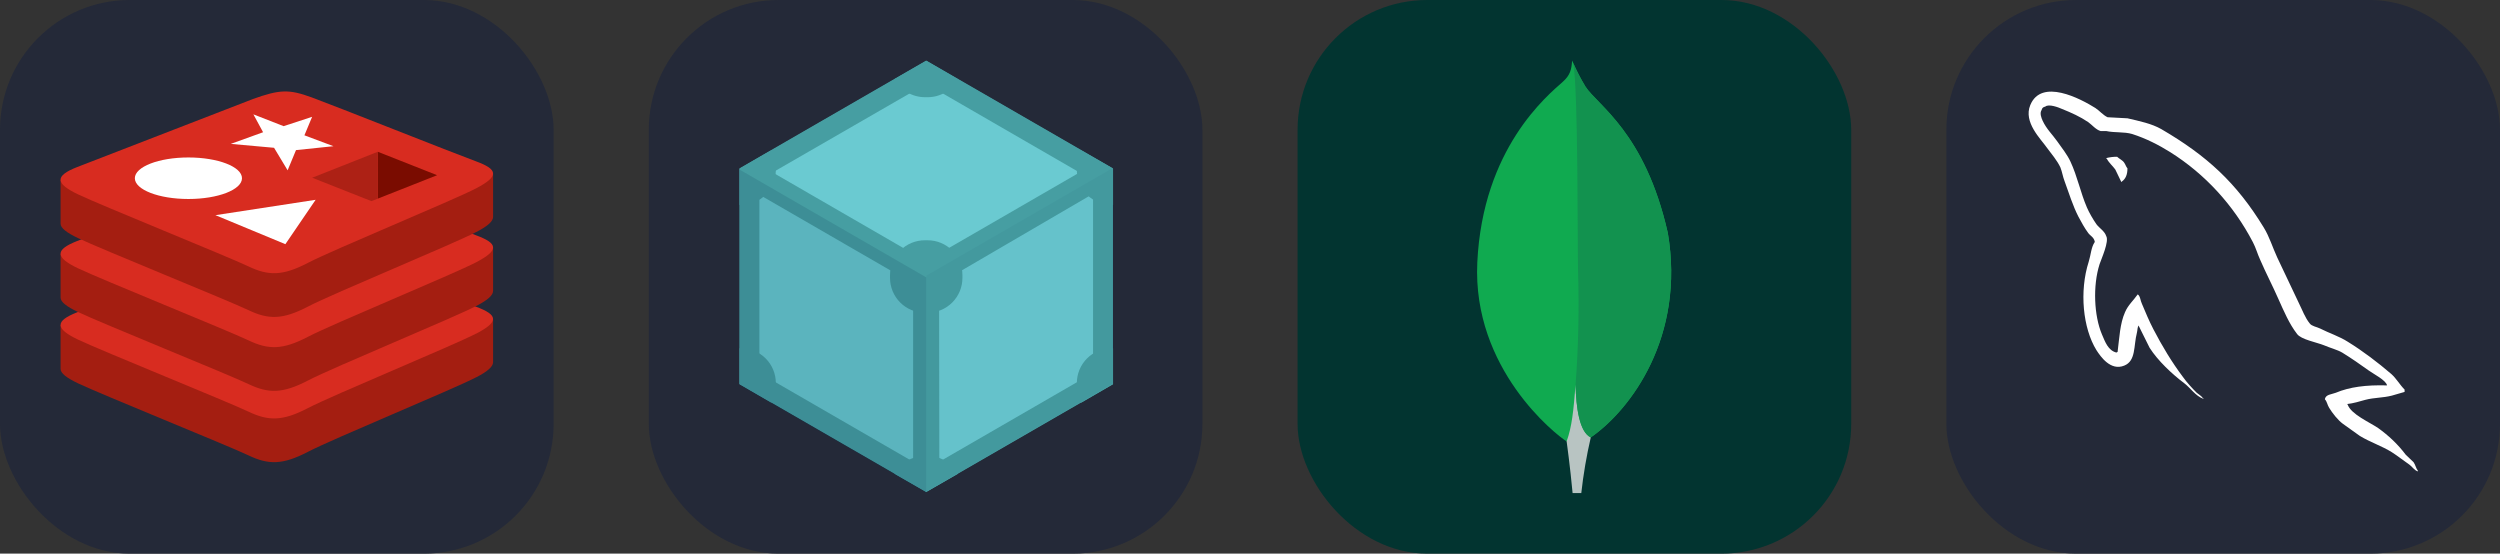
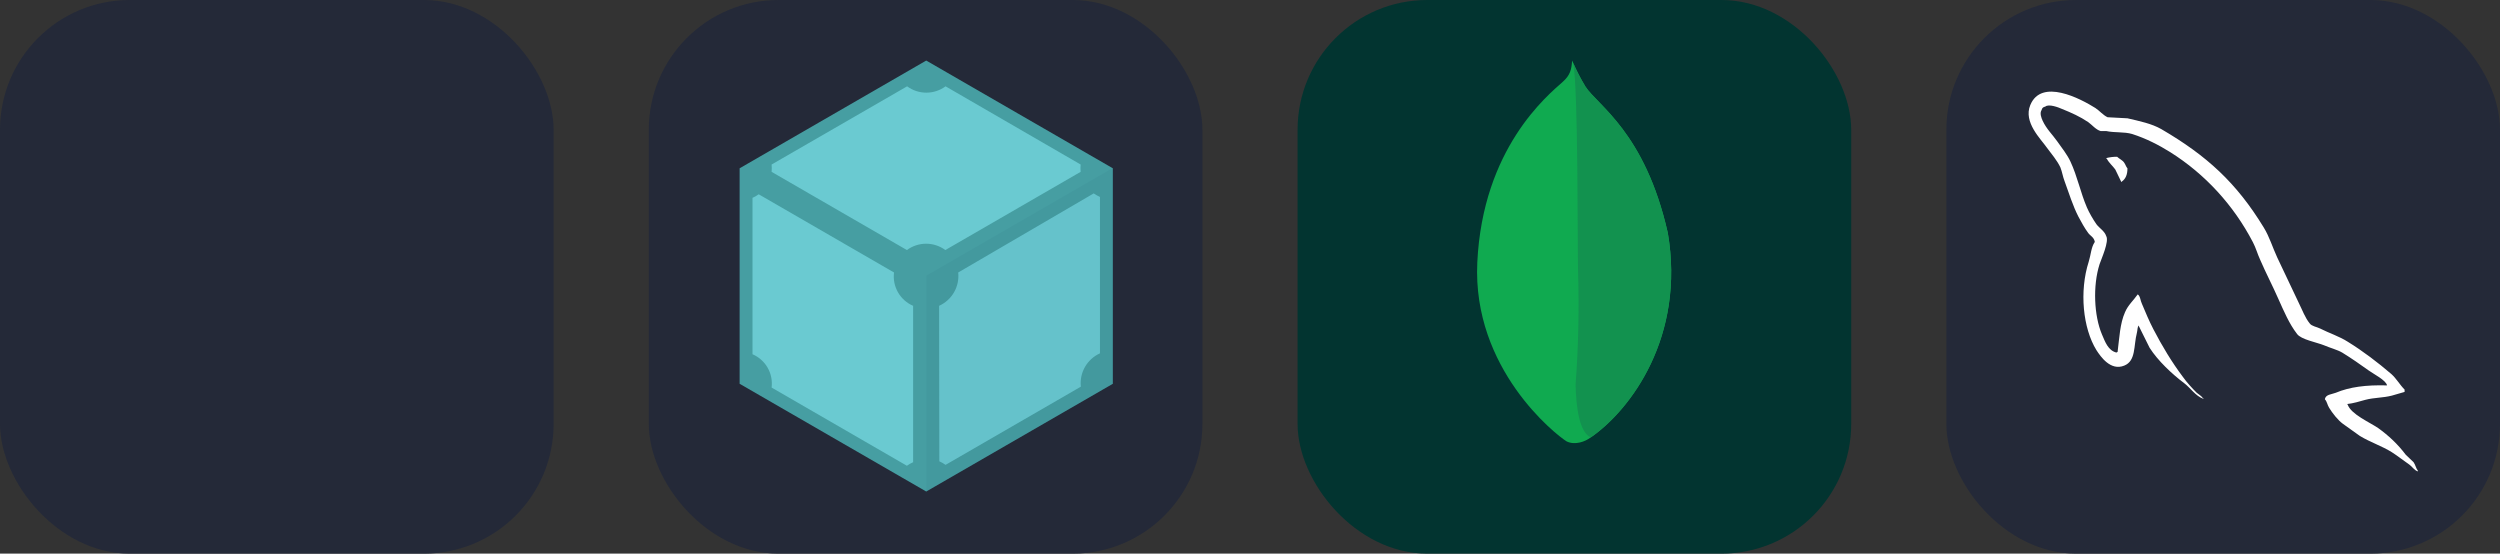
<svg xmlns="http://www.w3.org/2000/svg" width="216.75" height="48" viewBox="0 0 1156 256" fill="none" version="1.1">
  <rect x="0" y="0" width="1156" height="256" fill="#333333" stroke="none" />
  <g transform="translate(0, 0)">
    <svg width="256" height="256" fill="none" viewBox="0 0 256 256">
      <rect width="256" height="256" fill="#242938" rx="60" />
      <g clip-path="url(#clip0_7_218)">
        <path fill="#A41E11" d="M220.161 174.468C209.488 180.035 154.204 202.765 142.434 208.899C130.663 215.034 124.126 214.976 114.826 210.532C105.526 206.089 46.694 182.326 36.09 177.257C30.788 174.722 28.01 172.591 28.01 170.576V150.36C28.01 150.36 104.609 133.685 116.978 129.247C129.348 124.809 133.627 124.65 144.157 128.505C154.687 132.359 217.606 143.711 228.003 147.523V167.459C228.003 169.458 225.607 171.7 220.172 174.479L220.161 174.468Z" />
-         <path fill="#D82C20" d="M220.162 154.246C209.488 159.813 154.204 182.543 142.434 188.677C130.663 194.812 124.126 194.753 114.826 190.31C105.526 185.867 46.695 162.103 36.09 157.035C25.486 151.966 25.274 148.483 35.682 144.405L116.973 112.932C129.338 108.5 133.622 108.335 144.151 112.19C154.681 116.045 209.632 137.916 220.024 141.786C230.416 145.657 230.824 148.732 220.151 154.299L220.162 154.246Z" />
        <path fill="#A41E11" d="M220.161 141.5C209.488 147.067 154.204 169.797 142.434 175.931C130.663 182.066 124.126 182.007 114.826 177.564C105.526 173.121 46.694 149.357 36.09 144.289C30.788 141.754 28.01 139.623 28.01 137.608V117.391C28.01 117.391 104.609 100.716 116.978 96.279C129.348 91.841 133.627 91.682 144.157 95.536C154.687 99.391 217.606 110.743 228.003 114.555V134.491C228.003 136.489 225.607 138.732 220.172 141.51L220.161 141.5Z" />
        <path fill="#D82C20" d="M220.162 121.283C209.488 126.85 154.204 149.58 142.434 155.715C130.663 161.849 124.126 161.791 114.826 157.348C105.526 152.904 46.695 129.141 36.09 124.072C25.486 119.003 25.274 115.52 35.682 111.442L116.973 79.975C129.338 75.537 133.622 75.378 144.151 79.233C154.681 83.087 209.632 104.963 220.034 108.765C230.437 112.567 230.835 115.711 220.162 121.278V121.283Z" />
        <path fill="#A41E11" d="M220.161 107.312C209.488 112.879 154.204 135.609 142.434 141.749C130.663 147.889 124.126 147.825 114.826 143.382C105.526 138.939 46.694 115.175 36.09 110.106C30.788 107.572 28.01 105.441 28.01 103.426V83.198C28.01 83.198 104.609 66.524 116.978 62.086C129.348 57.648 133.627 57.489 144.157 61.343C154.687 65.198 217.606 76.55 228.003 80.362V100.298C228.003 102.297 225.607 104.539 220.172 107.318L220.161 107.312Z" />
        <path fill="#D82C20" d="M220.162 87.09C209.488 92.657 154.204 115.387 142.434 121.522C130.663 127.656 124.126 127.598 114.826 123.155C105.526 118.712 46.695 94.948 36.09 89.879C25.486 84.81 25.274 81.327 35.682 77.25L116.973 45.782C129.338 41.344 133.622 41.185 144.151 45.04C154.681 48.894 209.632 70.77 220.034 74.572C230.437 78.374 230.835 81.518 220.162 87.085V87.09Z" />
        <path fill="#fff" d="M132.996 78.755L126.729 68.337L106.719 66.534L121.65 61.147L117.169 52.876L131.146 58.337L144.326 54.021L140.763 62.568L154.199 67.605L136.872 69.408L132.996 78.755ZM99.614 99.497L145.954 92.382L131.957 112.911L99.614 99.497Z" />
        <path fill="#fff" d="M87.123 92.016C100.803 92.016 111.894 87.717 111.894 82.414C111.894 77.111 100.803 72.812 87.123 72.812C73.442 72.812 62.352 77.111 62.352 82.414C62.352 87.717 73.442 92.016 87.123 92.016Z" />
        <path fill="#7A0C00" d="M202.113 81.014L174.702 91.841L174.681 70.171L202.113 81.014Z" />
        <path fill="#AD2115" d="M174.707 91.841L171.738 93.007L144.348 82.18L174.691 70.177L174.707 91.841Z" />
      </g>
      <defs>
        <clipPath id="clip0_7_218">
-           <rect width="200" height="200" fill="#fff" transform="translate(28 28)" />
-         </clipPath>
+           </clipPath>
      </defs>
    </svg>
  </g>
  <g transform="translate(300, 0)">
    <svg width="256" height="256" viewBox="0 0 256 256" fill="none">
      <rect width="256" height="256" rx="60" fill="#242938" />
      <path d="M42 177.461L128.287 227.281L214.573 177.461V77.82L128.287 28L42 77.82V177.461Z" fill="#469EA2" />
      <path d="M119.453 39.916L56.792 76.074C56.895 77.202 56.895 78.336 56.792 79.464L119.35 115.622C121.922 113.72 125.036 112.694 128.235 112.694C131.434 112.694 134.549 113.72 137.121 115.622L199.679 79.464C199.576 78.336 199.576 77.202 199.679 76.074L137.224 39.916C134.651 41.818 131.537 42.844 128.338 42.844C125.139 42.844 122.025 41.818 119.453 39.916ZM205.739 89.428L143.079 125.997C143.418 129.169 142.747 132.367 141.16 135.134C139.574 137.901 137.153 140.096 134.245 141.405L134.347 213.311C135.36 213.758 136.324 214.308 137.224 214.954L199.781 178.796C199.442 175.625 200.113 172.427 201.7 169.66C203.286 166.892 205.707 164.697 208.615 163.388V91.072C207.614 90.602 206.652 90.052 205.739 89.428ZM50.834 89.839C49.935 90.485 48.971 91.036 47.958 91.483V163.799C50.902 165.062 53.356 167.248 54.95 170.027C56.543 172.806 57.19 176.028 56.792 179.207L119.35 215.365C120.249 214.719 121.213 214.169 122.226 213.722V141.405C119.282 140.142 116.828 137.957 115.235 135.177C113.641 132.398 112.994 129.176 113.392 125.997L50.834 89.839Z" fill="#6ACAD1" />
-       <path d="M128.287 38.786L205.431 83.367V172.427L128.287 217.009L51.142 172.427V83.265L128.287 38.786ZM128.287 28.206L42 78.026V177.666L128.287 227.486L214.573 177.666V78.026L128.287 28.206Z" fill="#469EA2" />
-       <path d="M128.903 144.59H127.67C125.551 144.595 123.451 144.182 121.492 143.373C119.533 142.565 117.753 141.377 116.254 139.878C114.756 138.38 113.568 136.6 112.759 134.64C111.951 132.681 111.537 130.582 111.543 128.462V127.23C111.537 125.11 111.951 123.011 112.759 121.052C113.568 119.092 114.756 117.312 116.254 115.814C117.753 114.315 119.533 113.127 121.492 112.319C123.451 111.51 125.551 111.097 127.67 111.102H128.903C131.022 111.097 133.122 111.51 135.081 112.319C137.04 113.127 138.82 114.315 140.319 115.814C141.817 117.312 143.005 119.092 143.814 121.052C144.622 123.011 145.036 125.11 145.03 127.23V128.462C145.036 130.582 144.622 132.681 143.814 134.64C143.005 136.6 141.817 138.38 140.319 139.878C138.82 141.377 137.04 142.565 135.081 143.373C133.122 144.182 131.022 144.595 128.903 144.59ZM128.903 210.845H127.67C124.805 210.837 121.99 211.594 119.515 213.039C117.041 214.484 114.998 216.564 113.597 219.063L128.287 227.486L142.976 219.063C141.575 216.564 139.532 214.484 137.058 213.039C134.584 211.594 131.768 210.837 128.903 210.845ZM214.676 161.025H214.059C211.94 161.02 209.841 161.433 207.881 162.242C205.922 163.05 204.142 164.238 202.644 165.737C201.145 167.235 199.957 169.015 199.149 170.975C198.34 172.934 197.927 175.033 197.932 177.153V178.385C197.917 181.123 198.626 183.816 199.987 186.192L214.676 177.666V161.025ZM199.987 69.603C198.638 71.983 197.93 74.673 197.932 77.409V78.642C197.927 80.761 198.34 82.861 199.149 84.82C199.957 86.779 201.145 88.559 202.644 90.058C204.142 91.557 205.922 92.744 207.881 93.553C209.841 94.362 211.94 94.775 214.059 94.769H214.676V78.026L199.987 69.603ZM128.287 28.206L113.597 36.629C114.991 39.142 117.03 41.238 119.504 42.7C121.978 44.163 124.797 44.939 127.67 44.949H128.903C131.768 44.958 134.584 44.201 137.058 42.756C139.532 41.311 141.575 39.231 142.976 36.731L128.287 28.206ZM56.689 69.5L42 78.026V94.769H42.616C44.736 94.775 46.835 94.362 48.794 93.553C50.754 92.744 52.533 91.557 54.032 90.058C55.531 88.559 56.719 86.779 57.527 84.82C58.336 82.861 58.749 80.761 58.744 78.642V77.409C58.709 74.645 58.004 71.931 56.689 69.5ZM42.616 161.025H42V177.666L56.689 186.192C58.038 183.811 58.746 181.121 58.744 178.385V177.153C58.749 175.033 58.336 172.934 57.527 170.975C56.719 169.015 55.531 167.235 54.032 165.737C52.533 164.238 50.754 163.05 48.794 162.242C46.835 161.433 44.736 161.02 42.616 161.025Z" fill="#469EA2" />
-       <path d="M128.287 228V128.257L42 78.437V178.18L128.287 228Z" fill="#083B54" fill-opacity="0.15" />
+       <path d="M128.287 228V128.257V178.18L128.287 228Z" fill="#083B54" fill-opacity="0.15" />
      <path d="M214.675 177.255V77.615L128.389 127.435V227.178L214.675 177.255Z" fill="#083B54" fill-opacity="0.05" />
    </svg>
  </g>
  <g transform="translate(600, 0)">
    <svg width="256" height="256" fill="none" viewBox="0 0 256 256">
      <rect width="256" height="256" fill="#023430" rx="60" />
      <path fill="#10AA50" d="M171.173 107.591C160.636 61.11 138.676 48.736 133.074 39.989C130.764 36.135 128.717 32.13 126.949 28C126.653 32.129 126.109 34.731 122.599 37.862C115.552 44.145 85.622 68.535 83.103 121.348C80.756 170.59 119.303 200.953 124.395 204.092C128.311 206.019 133.08 204.133 135.407 202.364C153.988 189.612 179.376 155.614 171.193 107.591" />
-       <path fill="#B8C4C2" d="M128.545 177.871C127.575 190.059 126.88 197.141 124.416 204.106C124.416 204.106 126.033 215.709 127.169 228H131.188C132.147 219.345 133.61 210.753 135.572 202.268C130.369 199.708 128.745 188.566 128.545 177.871Z" />
      <path fill="#12924F" d="M135.565 202.275C130.307 199.846 128.786 188.469 128.552 177.871C129.852 160.388 130.231 142.849 129.688 125.326C129.412 116.132 129.818 40.168 127.423 29.046C129.062 32.813 130.949 36.466 133.074 39.982C138.676 48.736 160.643 61.11 171.173 107.591C179.376 155.532 154.126 189.44 135.565 202.275Z" />
    </svg>
  </g>
  <g transform="translate(900, 0)">
    <svg width="256" height="256" fill="none" viewBox="0 0 256 256">
      <rect width="256" height="256" fill="#242938" rx="60" />
      <g clip-path="url(#clip0_7_147)">
        <path fill="#fff" fill-rule="evenodd" d="M203.801 178.21C194.011 177.938 186.416 178.941 180.051 181.619C178.218 182.355 175.277 182.355 175.035 184.662C176.015 185.63 176.133 187.214 176.992 188.556C178.459 190.991 181.033 194.271 183.357 195.973L191.191 201.571C195.965 204.488 201.351 206.193 206.002 209.113C208.696 210.817 211.388 213.007 214.082 214.834C215.454 215.807 216.285 217.392 218 217.997V217.629C217.144 216.538 216.897 214.957 216.044 213.735L212.367 210.209C208.82 205.465 204.41 201.325 199.636 197.922C195.718 195.245 187.152 191.596 185.56 187.097L185.319 186.824C188.008 186.552 191.191 185.605 193.764 184.875C197.929 183.784 201.721 184.024 206.002 182.93L211.882 181.226V180.135C209.678 177.946 208.087 175.025 205.763 172.959C199.521 167.606 192.661 162.373 185.56 157.994C181.766 155.562 176.868 153.977 172.829 151.913C171.356 151.182 168.911 150.817 168.055 149.601C165.846 146.929 164.625 143.397 163.034 140.232L152.997 119.064C150.794 114.319 149.444 109.574 146.755 105.195C134.144 84.512 120.431 71.983 99.375 59.693C94.848 57.138 89.462 56.039 83.735 54.703L74.555 54.212C72.593 53.362 70.636 51.049 68.922 49.953C61.944 45.574 43.947 36.085 38.803 48.59C35.497 56.497 43.701 64.282 46.486 68.299C48.571 71.097 51.26 74.26 52.733 77.423C53.556 79.49 53.831 81.682 54.69 83.872C56.646 89.224 58.484 95.188 61.055 100.178C62.427 102.733 63.867 105.413 65.582 107.723C66.562 109.086 68.277 109.67 68.642 111.859C66.927 114.294 66.809 117.94 65.829 120.986C61.42 134.734 63.135 151.766 69.377 161.888C71.339 164.928 75.962 171.622 82.234 169.065C87.744 166.875 86.515 159.941 88.106 153.857C88.477 152.399 88.23 151.425 88.962 150.449V150.722L93.983 160.819C97.778 166.78 104.391 172.986 109.897 177.125C112.833 179.315 115.16 183.089 118.831 184.425V184.057H118.59C117.854 182.966 116.751 182.475 115.772 181.624C113.569 179.435 111.121 176.757 109.406 174.325C104.267 167.513 99.74 159.968 95.698 152.183C93.737 148.412 92.022 144.275 90.436 140.504C89.695 139.043 89.695 136.85 88.474 136.125C86.635 138.797 83.947 141.115 82.594 144.398C80.267 149.628 80.026 156.077 79.17 162.769C78.676 162.891 78.895 162.769 78.676 163.041C74.763 162.071 73.413 158.051 71.945 154.648C68.274 146.01 67.659 132.141 70.842 122.164C71.698 119.609 75.375 111.579 73.907 109.146C73.166 106.834 70.724 105.498 69.374 103.671C67.783 101.359 66.073 98.441 64.971 95.886C62.035 89.069 60.567 81.529 57.381 74.715C55.908 71.552 53.34 68.266 51.257 65.349C48.93 62.063 46.365 59.751 44.526 55.859C43.915 54.496 43.059 52.331 44.038 50.869C44.279 49.896 44.773 49.506 45.748 49.288C47.339 47.924 51.872 49.653 53.463 50.379C57.99 52.205 61.785 53.907 65.58 56.459C67.294 57.675 69.133 59.988 71.336 60.599H73.91C77.828 61.449 82.232 60.871 85.9 61.962C92.389 64.034 98.264 67.072 103.532 70.36C119.567 80.458 132.792 94.814 141.725 111.971C143.193 114.769 143.805 117.324 145.155 120.244C147.729 126.208 150.912 132.289 153.477 138.132C156.051 143.85 158.498 149.694 162.17 154.438C164.008 156.993 171.35 158.329 174.654 159.668C177.104 160.759 180.896 161.741 183.105 163.077C187.264 165.632 191.427 168.552 195.342 171.35C197.298 172.806 203.423 175.849 203.787 178.276L203.801 178.21ZM78.958 72.487C77.267 72.472 75.581 72.677 73.943 73.095V73.368H74.184C75.164 75.315 76.879 76.654 78.102 78.358L80.92 84.199L81.162 83.926C82.876 82.71 83.735 80.763 83.735 77.845C83 76.995 82.879 76.141 82.267 75.29C81.532 74.074 79.941 73.463 78.958 72.493V72.487Z" clip-rule="evenodd" />
      </g>
      <defs>
        <clipPath id="clip0_7_147">
          <rect width="180" height="180" fill="#fff" transform="translate(38 38)" />
        </clipPath>
      </defs>
    </svg>
  </g>
</svg>